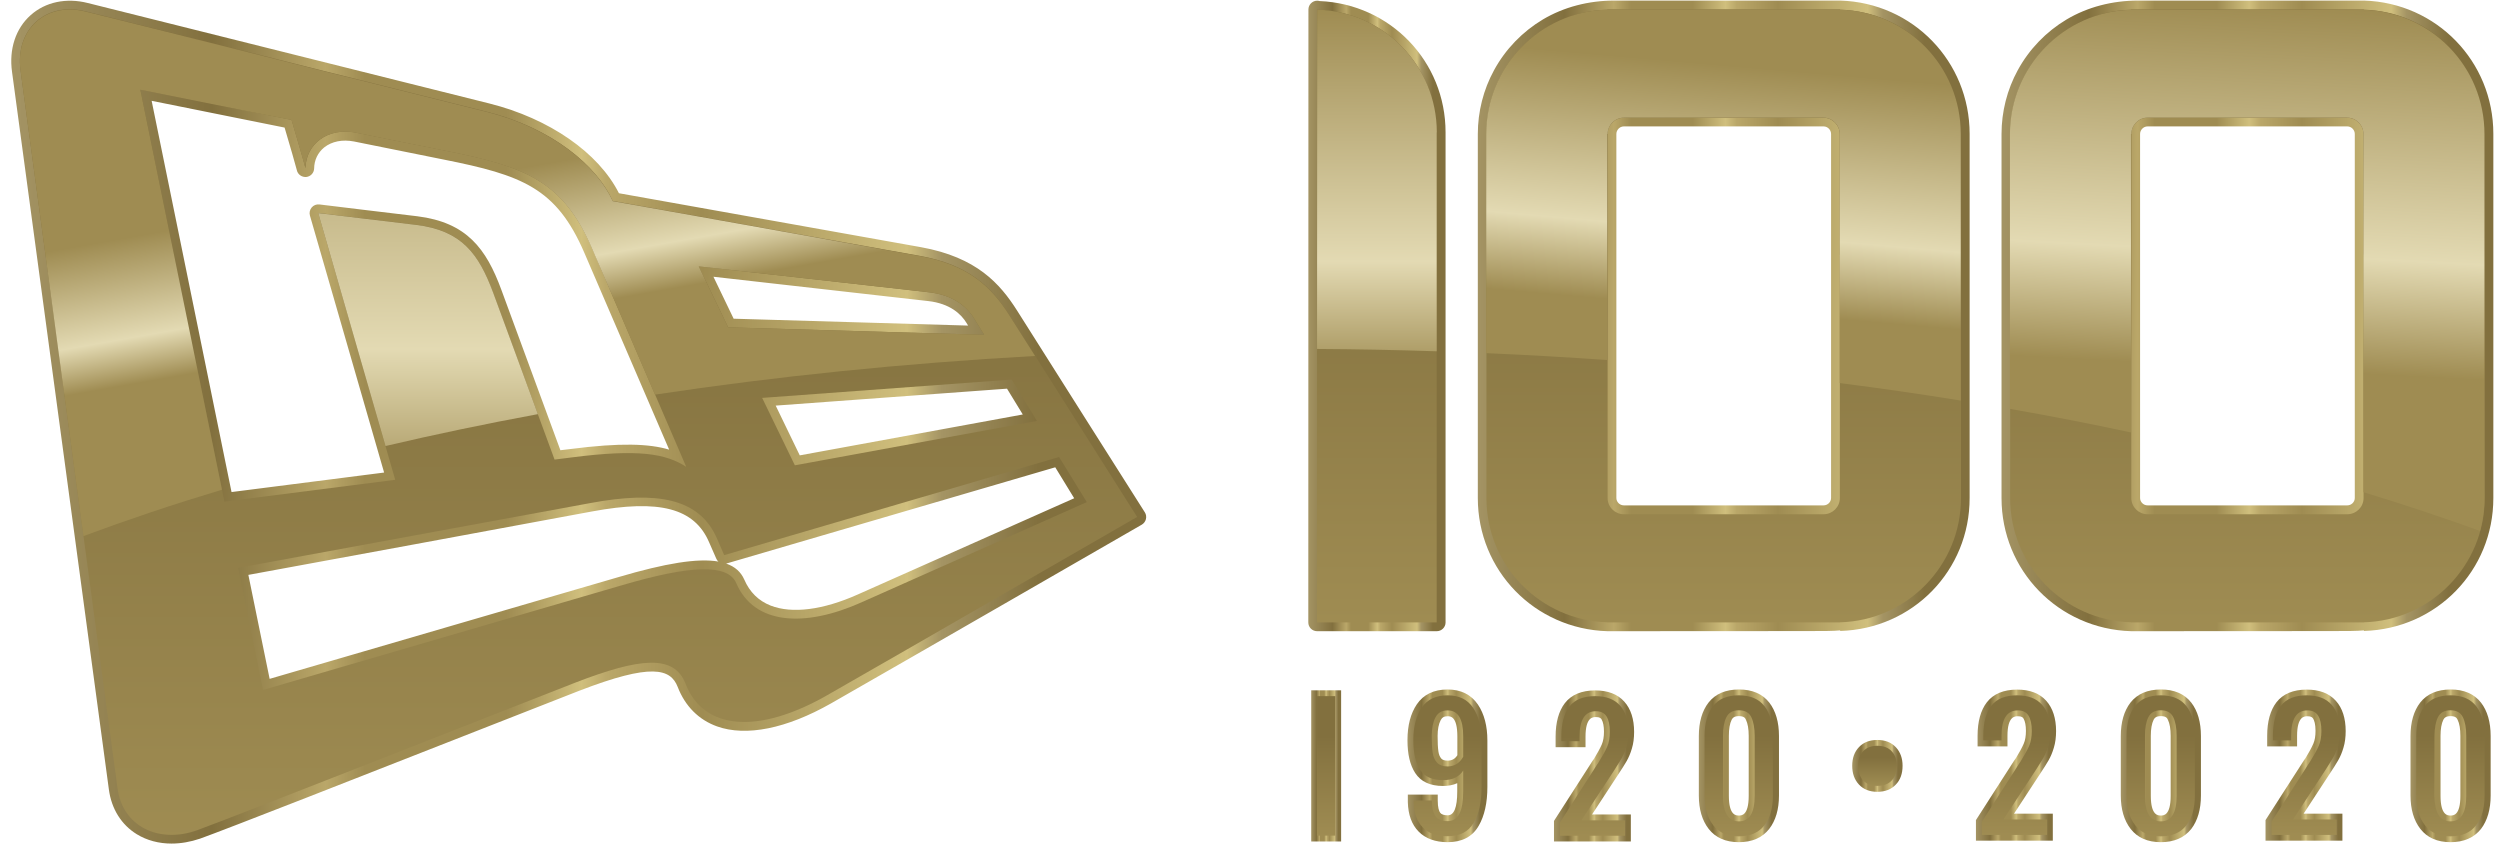
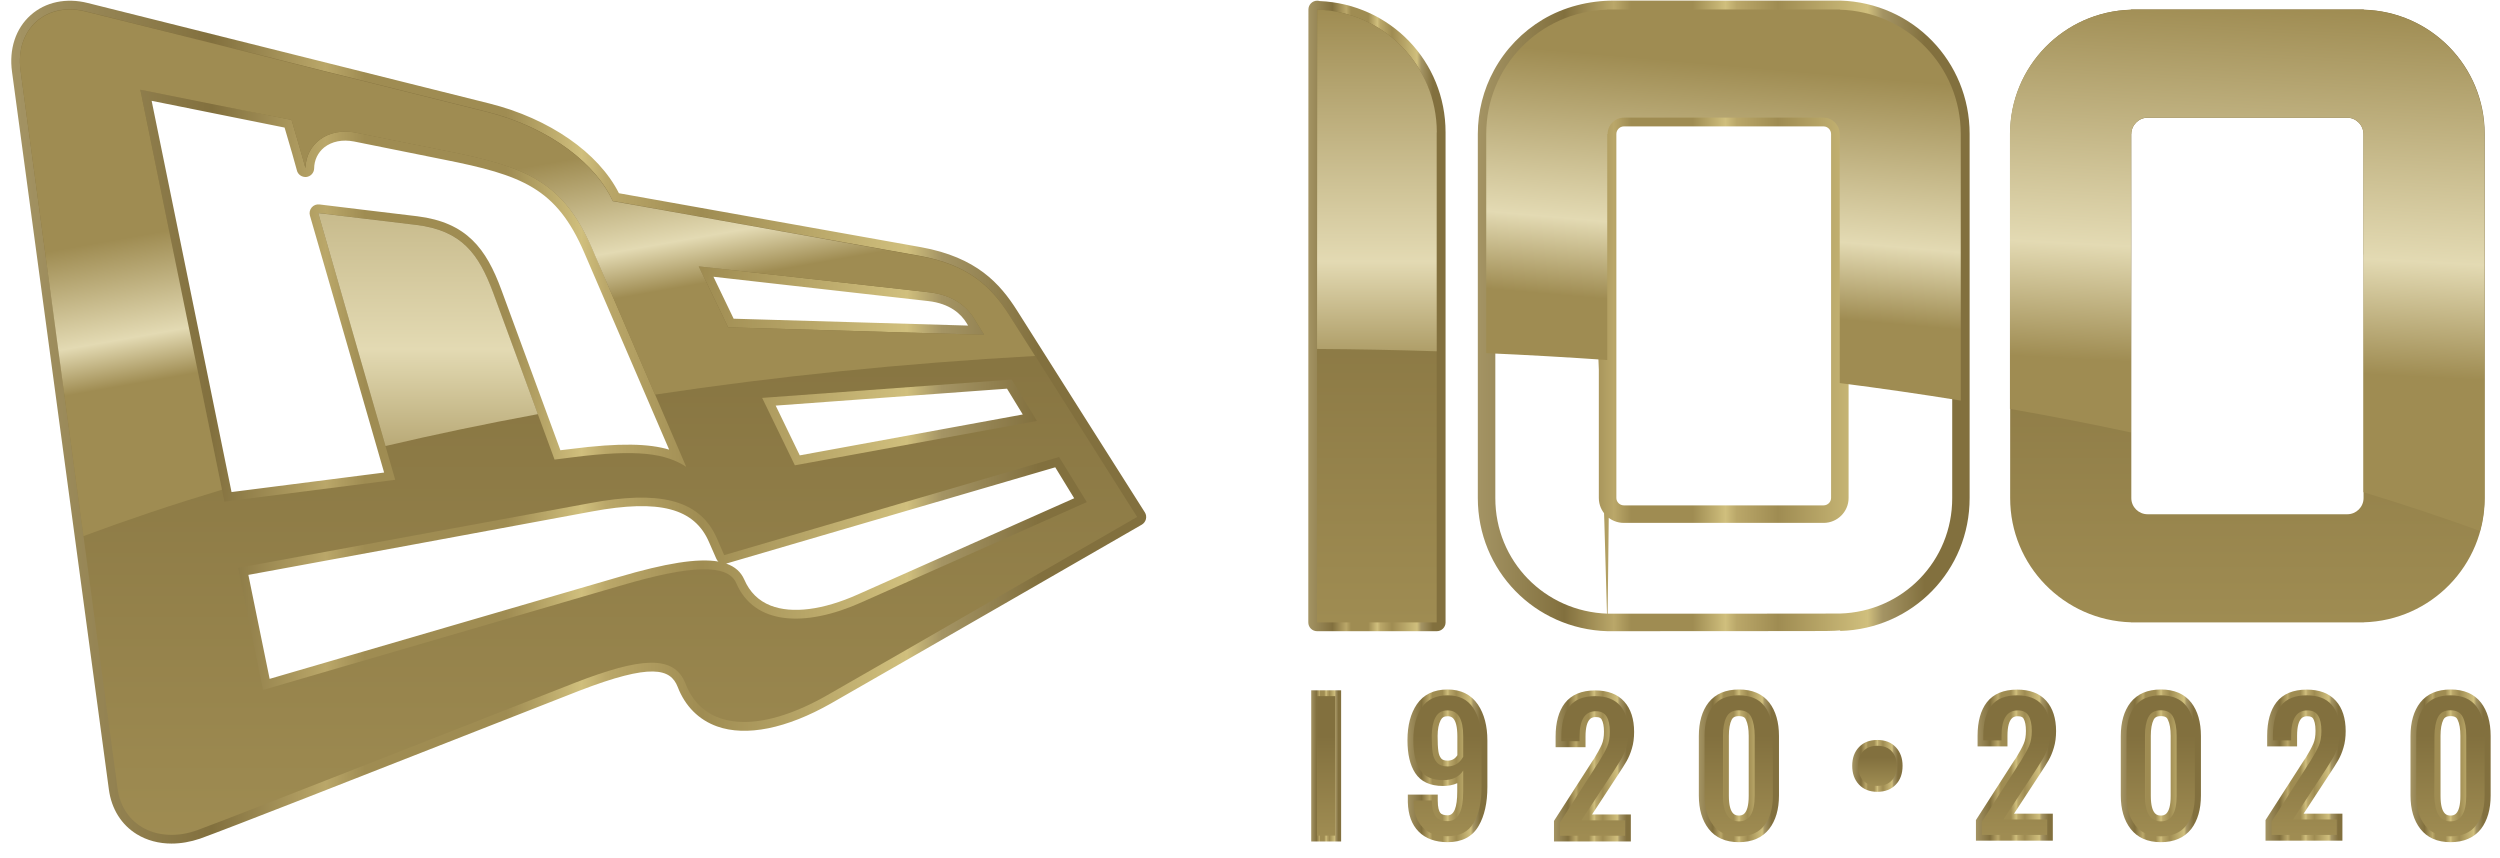
<svg xmlns="http://www.w3.org/2000/svg" width="169px" height="58px" viewBox="0 0 169 58" version="1.1">
  <title>NEC_100Year_Logo_Gold</title>
  <desc>Created with Sketch.</desc>
  <defs>
    <linearGradient x1="-0.003%" y1="50.001%" x2="99.985%" y2="50.001%" id="linearGradient-1">
      <stop stop-color="#A49464" offset="0%" />
      <stop stop-color="#82703E" offset="17.67%" />
      <stop stop-color="#BAA769" offset="27.7%" />
      <stop stop-color="#9F8C52" offset="31.17%" />
      <stop stop-color="#9F8C52" offset="43.71%" />
      <stop stop-color="#D0BF7D" offset="50.35%" />
      <stop stop-color="#BAA769" offset="52.61%" />
      <stop stop-color="#9F8C52" offset="61.03%" />
      <stop stop-color="#D0BF7D" offset="79.18%" />
      <stop stop-color="#A49464" offset="82.24%" />
      <stop stop-color="#82703E" offset="90.77%" />
      <stop stop-color="#82703E" offset="99.35%" />
    </linearGradient>
    <linearGradient x1="-0.063%" y1="49.973%" x2="100.097%" y2="49.973%" id="linearGradient-2">
      <stop stop-color="#A49464" offset="0%" />
      <stop stop-color="#82703E" offset="17.67%" />
      <stop stop-color="#BAA769" offset="27.7%" />
      <stop stop-color="#9F8C52" offset="31.17%" />
      <stop stop-color="#9F8C52" offset="43.71%" />
      <stop stop-color="#D0BF7D" offset="50.35%" />
      <stop stop-color="#BAA769" offset="52.61%" />
      <stop stop-color="#9F8C52" offset="61.03%" />
      <stop stop-color="#D0BF7D" offset="79.18%" />
      <stop stop-color="#A49464" offset="82.24%" />
      <stop stop-color="#82703E" offset="90.77%" />
      <stop stop-color="#82703E" offset="99.35%" />
    </linearGradient>
    <linearGradient x1="-0.028%" y1="49.988%" x2="99.964%" y2="49.988%" id="linearGradient-3">
      <stop stop-color="#A49464" offset="0%" />
      <stop stop-color="#82703E" offset="17.67%" />
      <stop stop-color="#BAA769" offset="27.7%" />
      <stop stop-color="#9F8C52" offset="31.17%" />
      <stop stop-color="#9F8C52" offset="43.71%" />
      <stop stop-color="#D0BF7D" offset="50.35%" />
      <stop stop-color="#BAA769" offset="52.61%" />
      <stop stop-color="#9F8C52" offset="61.03%" />
      <stop stop-color="#D0BF7D" offset="79.18%" />
      <stop stop-color="#A49464" offset="82.24%" />
      <stop stop-color="#82703E" offset="90.77%" />
      <stop stop-color="#82703E" offset="99.35%" />
    </linearGradient>
    <linearGradient x1="-0.064%" y1="50.035%" x2="99.92%" y2="50.035%" id="linearGradient-4">
      <stop stop-color="#A49464" offset="0%" />
      <stop stop-color="#82703E" offset="17.67%" />
      <stop stop-color="#BAA769" offset="27.7%" />
      <stop stop-color="#9F8C52" offset="31.17%" />
      <stop stop-color="#9F8C52" offset="43.71%" />
      <stop stop-color="#D0BF7D" offset="50.35%" />
      <stop stop-color="#BAA769" offset="52.61%" />
      <stop stop-color="#9F8C52" offset="61.03%" />
      <stop stop-color="#D0BF7D" offset="79.18%" />
      <stop stop-color="#A49464" offset="82.24%" />
      <stop stop-color="#82703E" offset="90.77%" />
      <stop stop-color="#82703E" offset="99.35%" />
    </linearGradient>
    <linearGradient x1="0.036%" y1="49.988%" x2="100.02%" y2="49.988%" id="linearGradient-5">
      <stop stop-color="#A49464" offset="0%" />
      <stop stop-color="#82703E" offset="17.67%" />
      <stop stop-color="#BAA769" offset="27.7%" />
      <stop stop-color="#9F8C52" offset="31.17%" />
      <stop stop-color="#9F8C52" offset="43.71%" />
      <stop stop-color="#D0BF7D" offset="50.35%" />
      <stop stop-color="#BAA769" offset="52.61%" />
      <stop stop-color="#9F8C52" offset="61.03%" />
      <stop stop-color="#D0BF7D" offset="79.18%" />
      <stop stop-color="#A49464" offset="82.24%" />
      <stop stop-color="#82703E" offset="90.77%" />
      <stop stop-color="#82703E" offset="99.35%" />
    </linearGradient>
    <linearGradient x1="-0.153%" y1="50.035%" x2="99.831%" y2="50.035%" id="linearGradient-6">
      <stop stop-color="#A49464" offset="0%" />
      <stop stop-color="#82703E" offset="17.67%" />
      <stop stop-color="#BAA769" offset="27.7%" />
      <stop stop-color="#9F8C52" offset="31.17%" />
      <stop stop-color="#9F8C52" offset="43.71%" />
      <stop stop-color="#D0BF7D" offset="50.35%" />
      <stop stop-color="#BAA769" offset="52.61%" />
      <stop stop-color="#9F8C52" offset="61.03%" />
      <stop stop-color="#D0BF7D" offset="79.18%" />
      <stop stop-color="#A49464" offset="82.24%" />
      <stop stop-color="#82703E" offset="90.77%" />
      <stop stop-color="#82703E" offset="99.35%" />
    </linearGradient>
    <linearGradient x1="0.092%" y1="50.035%" x2="100.161%" y2="50.035%" id="linearGradient-7">
      <stop stop-color="#A49464" offset="0%" />
      <stop stop-color="#82703E" offset="17.67%" />
      <stop stop-color="#BAA769" offset="27.7%" />
      <stop stop-color="#9F8C52" offset="31.17%" />
      <stop stop-color="#9F8C52" offset="43.71%" />
      <stop stop-color="#D0BF7D" offset="50.35%" />
      <stop stop-color="#BAA769" offset="52.61%" />
      <stop stop-color="#9F8C52" offset="61.03%" />
      <stop stop-color="#D0BF7D" offset="79.18%" />
      <stop stop-color="#A49464" offset="82.24%" />
      <stop stop-color="#82703E" offset="90.77%" />
      <stop stop-color="#82703E" offset="99.35%" />
    </linearGradient>
    <linearGradient x1="-0.044%" y1="49.956%" x2="99.948%" y2="49.956%" id="linearGradient-8">
      <stop stop-color="#A49464" offset="0%" />
      <stop stop-color="#82703E" offset="17.67%" />
      <stop stop-color="#BAA769" offset="27.7%" />
      <stop stop-color="#9F8C52" offset="31.17%" />
      <stop stop-color="#9F8C52" offset="43.71%" />
      <stop stop-color="#D0BF7D" offset="50.35%" />
      <stop stop-color="#BAA769" offset="52.61%" />
      <stop stop-color="#9F8C52" offset="61.03%" />
      <stop stop-color="#D0BF7D" offset="79.18%" />
      <stop stop-color="#A49464" offset="82.24%" />
      <stop stop-color="#82703E" offset="90.77%" />
      <stop stop-color="#82703E" offset="99.35%" />
    </linearGradient>
    <linearGradient x1="-0.08%" y1="50.035%" x2="99.904%" y2="50.035%" id="linearGradient-9">
      <stop stop-color="#A49464" offset="0%" />
      <stop stop-color="#82703E" offset="17.67%" />
      <stop stop-color="#BAA769" offset="27.7%" />
      <stop stop-color="#9F8C52" offset="31.17%" />
      <stop stop-color="#9F8C52" offset="43.71%" />
      <stop stop-color="#D0BF7D" offset="50.35%" />
      <stop stop-color="#BAA769" offset="52.61%" />
      <stop stop-color="#9F8C52" offset="61.03%" />
      <stop stop-color="#D0BF7D" offset="79.18%" />
      <stop stop-color="#A49464" offset="82.24%" />
      <stop stop-color="#82703E" offset="90.77%" />
      <stop stop-color="#82703E" offset="99.35%" />
    </linearGradient>
    <linearGradient x1="-0.145%" y1="49.995%" x2="100.008%" y2="49.995%" id="linearGradient-10">
      <stop stop-color="#A49464" offset="0%" />
      <stop stop-color="#82703E" offset="17.67%" />
      <stop stop-color="#BAA769" offset="27.7%" />
      <stop stop-color="#9F8C52" offset="31.17%" />
      <stop stop-color="#9F8C52" offset="43.71%" />
      <stop stop-color="#D0BF7D" offset="50.35%" />
      <stop stop-color="#BAA769" offset="52.61%" />
      <stop stop-color="#9F8C52" offset="61.03%" />
      <stop stop-color="#D0BF7D" offset="79.18%" />
      <stop stop-color="#A49464" offset="82.24%" />
      <stop stop-color="#82703E" offset="90.77%" />
      <stop stop-color="#82703E" offset="99.35%" />
    </linearGradient>
    <linearGradient x1="-0.001%" y1="50.005%" x2="100.018%" y2="50.005%" id="linearGradient-11">
      <stop stop-color="#A49464" offset="0%" />
      <stop stop-color="#82703E" offset="17.67%" />
      <stop stop-color="#BAA769" offset="27.7%" />
      <stop stop-color="#9F8C52" offset="31.17%" />
      <stop stop-color="#9F8C52" offset="43.71%" />
      <stop stop-color="#D0BF7D" offset="50.35%" />
      <stop stop-color="#BAA769" offset="52.61%" />
      <stop stop-color="#9F8C52" offset="61.03%" />
      <stop stop-color="#D0BF7D" offset="79.18%" />
      <stop stop-color="#A49464" offset="82.24%" />
      <stop stop-color="#82703E" offset="90.77%" />
      <stop stop-color="#82703E" offset="99.35%" />
    </linearGradient>
    <linearGradient x1="0%" y1="50.005%" x2="100.02%" y2="50.005%" id="linearGradient-12">
      <stop stop-color="#A49464" offset="0%" />
      <stop stop-color="#82703E" offset="17.67%" />
      <stop stop-color="#BAA769" offset="27.7%" />
      <stop stop-color="#9F8C52" offset="31.17%" />
      <stop stop-color="#9F8C52" offset="43.71%" />
      <stop stop-color="#D0BF7D" offset="50.35%" />
      <stop stop-color="#BAA769" offset="52.61%" />
      <stop stop-color="#9F8C52" offset="61.03%" />
      <stop stop-color="#D0BF7D" offset="79.18%" />
      <stop stop-color="#A49464" offset="82.24%" />
      <stop stop-color="#82703E" offset="90.77%" />
      <stop stop-color="#82703E" offset="99.35%" />
    </linearGradient>
    <linearGradient x1="-0.031%" y1="49.996%" x2="99.989%" y2="49.996%" id="linearGradient-13">
      <stop stop-color="#A49464" offset="0%" />
      <stop stop-color="#82703E" offset="17.67%" />
      <stop stop-color="#BAA769" offset="27.7%" />
      <stop stop-color="#9F8C52" offset="31.17%" />
      <stop stop-color="#9F8C52" offset="43.71%" />
      <stop stop-color="#D0BF7D" offset="50.35%" />
      <stop stop-color="#BAA769" offset="52.61%" />
      <stop stop-color="#9F8C52" offset="61.03%" />
      <stop stop-color="#D0BF7D" offset="79.18%" />
      <stop stop-color="#A49464" offset="82.24%" />
      <stop stop-color="#82703E" offset="90.77%" />
      <stop stop-color="#82703E" offset="99.35%" />
    </linearGradient>
    <linearGradient x1="49.873%" y1="0.047%" x2="49.873%" y2="100.159%" id="linearGradient-14">
      <stop stop-color="#82703E" offset="28.52%" />
      <stop stop-color="#9F8C52" offset="100%" />
    </linearGradient>
    <linearGradient x1="49.877%" y1="0.037%" x2="49.877%" y2="99.937%" id="linearGradient-15">
      <stop stop-color="#82703E" offset="28.52%" />
      <stop stop-color="#9F8C52" offset="100%" />
    </linearGradient>
    <linearGradient x1="50.169%" y1="0.036%" x2="50.169%" y2="100.037%" id="linearGradient-16">
      <stop stop-color="#82703E" offset="28.52%" />
      <stop stop-color="#9F8C52" offset="100%" />
    </linearGradient>
    <linearGradient x1="49.949%" y1="0.037%" x2="49.949%" y2="99.937%" id="linearGradient-17">
      <stop stop-color="#82703E" offset="28.52%" />
      <stop stop-color="#9F8C52" offset="100%" />
    </linearGradient>
    <linearGradient x1="50.068%" y1="0.036%" x2="50.068%" y2="100.037%" id="linearGradient-18">
      <stop stop-color="#82703E" offset="28.52%" />
      <stop stop-color="#9F8C52" offset="100%" />
    </linearGradient>
    <linearGradient x1="50.147%" y1="0.036%" x2="50.147%" y2="100.118%" id="linearGradient-19">
      <stop stop-color="#82703E" offset="28.52%" />
      <stop stop-color="#9F8C52" offset="100%" />
    </linearGradient>
    <linearGradient x1="49.859%" y1="0.004%" x2="49.859%" y2="99.904%" id="linearGradient-20">
      <stop stop-color="#82703E" offset="28.52%" />
      <stop stop-color="#9F8C52" offset="100%" />
    </linearGradient>
    <linearGradient x1="50.15%" y1="0.036%" x2="50.15%" y2="100.037%" id="linearGradient-21">
      <stop stop-color="#82703E" offset="28.52%" />
      <stop stop-color="#9F8C52" offset="100%" />
    </linearGradient>
    <linearGradient x1="49.885%" y1="0.004%" x2="49.885%" y2="99.987%" id="linearGradient-22">
      <stop stop-color="#82703E" offset="28.52%" />
      <stop stop-color="#9F8C52" offset="100%" />
    </linearGradient>
    <linearGradient x1="50.01%" y1="0.017%" x2="50.01%" y2="100.002%" id="linearGradient-23">
      <stop stop-color="#82703E" offset="28.52%" />
      <stop stop-color="#9F8C52" offset="100%" />
    </linearGradient>
    <linearGradient x1="44.319%" y1="32.895%" x2="58.311%" y2="74.054%" id="linearGradient-24">
      <stop stop-color="#9F8C52" offset="0%" />
      <stop stop-color="#E3DAB3" offset="41.18%" />
      <stop stop-color="#9F8C52" offset="60.22%" />
    </linearGradient>
    <linearGradient x1="50.011%" y1="-0.008%" x2="50.011%" y2="99.998%" id="linearGradient-25">
      <stop stop-color="#82703E" offset="28.52%" />
      <stop stop-color="#9F8C52" offset="100%" />
    </linearGradient>
    <linearGradient x1="50.072%" y1="-0.009%" x2="50.072%" y2="100.001%" id="linearGradient-26">
      <stop stop-color="#82703E" offset="28.52%" />
      <stop stop-color="#9F8C52" offset="100%" />
    </linearGradient>
    <linearGradient x1="50.009%" y1="-0.008%" x2="50.009%" y2="99.998%" id="linearGradient-27">
      <stop stop-color="#82703E" offset="28.52%" />
      <stop stop-color="#9F8C52" offset="100%" />
    </linearGradient>
    <linearGradient x1="52.902%" y1="-1.037%" x2="47.374%" y2="114.844%" id="linearGradient-28">
      <stop stop-color="#9F8C52" offset="0%" />
      <stop stop-color="#E3DAB3" offset="41.18%" />
      <stop stop-color="#9F8C52" offset="60.22%" />
    </linearGradient>
    <linearGradient x1="50.011%" y1="-0.015%" x2="50.011%" y2="179.324%" id="linearGradient-29">
      <stop stop-color="#9F8C52" offset="0%" />
      <stop stop-color="#E3DAB3" offset="41.18%" />
      <stop stop-color="#9F8C52" offset="60.22%" />
    </linearGradient>
    <linearGradient x1="54.912%" y1="14.606%" x2="43.999%" y2="117.415%" id="linearGradient-30">
      <stop stop-color="#9F8C52" offset="0%" />
      <stop stop-color="#E3DAB3" offset="41.18%" />
      <stop stop-color="#9F8C52" offset="60.22%" />
    </linearGradient>
    <linearGradient x1="49.991%" y1="-87.425%" x2="49.991%" y2="266.932%" id="linearGradient-31">
      <stop stop-color="#9F8C52" offset="0%" />
      <stop stop-color="#E3DAB3" offset="41.18%" />
      <stop stop-color="#9F8C52" offset="60.22%" />
    </linearGradient>
  </defs>
  <g id="Page-1" stroke="none" stroke-width="1" fill="none" fill-rule="evenodd">
    <g id="100years-Anniversary---Desktop" transform="translate(-41, -21)" fill-rule="nonzero">
      <g id="Header">
        <g id="NEC_100Year_Logo_Gold" transform="translate(41, 21)">
          <g id="Group">
            <path d="M11.593,57.026 C10.74,57.026 9.927,56.812 9.248,56.394 C8.205,55.754 7.534,54.68 7.36,53.369 C7.021,50.811 0.813,4.857 0.813,4.857 C0.6,3.325 1.058,1.927 2.069,1.027 C3.064,0.134 4.478,-0.166 5.939,0.205 L33.089,6.997 C37.141,8.016 40.457,10.322 41.839,13.062 C44.224,13.488 60.074,16.324 62.261,16.71 C66.021,17.39 67.6,19.174 68.753,20.991 C69.566,22.294 77.393,34.637 77.393,34.637 C77.479,34.771 77.503,34.937 77.464,35.095 C77.424,35.253 77.321,35.387 77.187,35.466 C77.021,35.561 60.169,45.275 56.165,47.557 C53.172,49.255 50.439,49.808 48.473,49.105 C47.241,48.663 46.317,47.746 45.812,46.436 C45.33,45.196 44.043,44.809 39.154,46.696 C38.159,47.083 35.466,48.141 32.181,49.429 C25.01,52.248 15.186,56.102 13.52,56.694 C12.865,56.915 12.217,57.026 11.593,57.026 Z M4.73,1.232 C4.004,1.232 3.348,1.461 2.859,1.903 C2.148,2.543 1.832,3.562 1.99,4.691 C1.99,4.691 8.197,50.661 8.537,53.211 C8.537,53.211 8.537,53.211 8.537,53.211 C8.663,54.175 9.129,54.925 9.871,55.383 C10.748,55.92 11.925,55.991 13.109,55.573 C14.752,54.98 24.568,51.134 31.731,48.315 C35.016,47.028 37.709,45.97 38.712,45.583 C42.092,44.28 45.788,43.134 46.901,46.001 C47.288,46.996 47.944,47.66 48.852,47.983 C50.495,48.568 52.88,48.047 55.565,46.522 C59.166,44.477 73.128,36.43 76.05,34.748 C74.557,32.386 68.461,22.768 67.742,21.623 C66.581,19.782 65.168,18.44 62.048,17.871 C59.687,17.453 41.334,14.168 41.334,14.168 C41.144,14.136 40.979,14.01 40.9,13.828 C40.047,11.925 37.409,9.295 32.805,8.134 L5.654,1.343 C5.331,1.271 5.023,1.232 4.73,1.232 Z M17.777,47.233 C17.666,47.233 17.563,47.202 17.469,47.146 C17.326,47.059 17.224,46.917 17.192,46.759 L15.502,38.507 C15.471,38.349 15.502,38.191 15.589,38.057 C15.676,37.922 15.818,37.835 15.976,37.804 C15.976,37.804 35.34,34.242 39.802,33.421 C43.261,32.781 47.438,32.521 49.018,36.201 C49.121,36.438 49.215,36.643 49.279,36.801 L71.422,30.317 C71.683,30.246 71.951,30.349 72.094,30.578 L73.965,33.634 C74.052,33.776 74.076,33.958 74.028,34.116 C73.981,34.282 73.862,34.416 73.705,34.479 L58.455,41.263 C55.817,42.447 53.401,42.716 51.663,42.037 C50.534,41.595 49.713,40.789 49.223,39.644 C48.947,39.004 47.494,38.57 42.147,40.149 L17.95,47.209 C17.887,47.225 17.832,47.233 17.777,47.233 Z M16.789,38.862 L18.227,45.891 L41.808,39.012 C44.99,38.072 47.178,37.717 48.568,37.962 C48.497,37.907 48.441,37.828 48.41,37.741 C48.41,37.741 48.252,37.37 47.936,36.659 C46.949,34.353 44.58,33.729 40.023,34.574 C36.027,35.324 20.075,38.262 16.789,38.862 Z M49.081,38.096 C49.689,38.301 50.084,38.665 50.313,39.178 C50.676,40.023 51.276,40.615 52.098,40.939 C53.543,41.5 55.628,41.239 57.981,40.189 L72.615,33.682 L71.335,31.589 L49.128,38.088 C49.105,38.088 49.089,38.096 49.081,38.096 Z M15.178,34.511 C14.902,34.511 14.657,34.313 14.602,34.037 L8.916,6.176 C8.876,5.978 8.94,5.781 9.074,5.639 C9.216,5.496 9.413,5.441 9.611,5.473 L19.83,7.518 C20.043,7.558 20.217,7.723 20.28,7.929 C20.319,8.071 20.525,8.758 20.73,9.469 C20.864,9.311 21.014,9.161 21.18,9.026 C21.962,8.395 23.052,8.158 24.165,8.379 L25.303,8.608 C27.079,8.971 29.235,9.406 30.23,9.603 C35.695,10.693 38.491,11.735 40.592,16.6 L46.933,31.32 C47.036,31.557 46.973,31.841 46.775,32.007 C46.578,32.173 46.293,32.197 46.072,32.055 C44.872,31.281 43.221,30.925 38.696,31.51 L37.567,31.652 C37.291,31.684 37.03,31.526 36.935,31.265 L32.773,19.98 C31.841,17.469 30.862,16.134 28.059,15.786 C27.411,15.715 23.984,15.297 22.333,15.099 L27.293,32.276 C27.34,32.442 27.316,32.623 27.222,32.765 C27.127,32.908 26.977,33.002 26.803,33.026 L15.257,34.503 C15.226,34.511 15.202,34.511 15.178,34.511 Z M10.251,6.815 L15.652,33.263 L25.966,31.944 L20.951,14.57 C20.896,14.381 20.943,14.175 21.07,14.025 C21.196,13.875 21.394,13.796 21.591,13.82 C21.591,13.82 27.34,14.523 28.201,14.618 C31.565,15.036 32.868,16.821 33.887,19.577 L37.883,30.436 L38.546,30.357 C41.958,29.915 43.893,29.994 45.235,30.396 L39.502,17.09 C37.614,12.699 35.277,11.838 30.001,10.788 C29.006,10.59 26.85,10.156 25.066,9.793 L23.929,9.564 C23.147,9.413 22.436,9.556 21.915,9.966 C21.488,10.314 21.243,10.819 21.236,11.388 C21.228,11.688 20.999,11.933 20.706,11.964 C20.406,11.988 20.13,11.798 20.067,11.506 C20.019,11.285 19.577,9.769 19.238,8.624 L10.251,6.815 Z M53.733,32.039 C53.511,32.039 53.298,31.913 53.203,31.707 L50.992,27.151 C50.905,26.977 50.913,26.764 51.008,26.598 C51.103,26.424 51.284,26.313 51.482,26.306 L68.35,25.066 C68.571,25.05 68.785,25.16 68.895,25.35 L70.601,28.146 C70.704,28.311 70.719,28.517 70.633,28.698 C70.546,28.88 70.388,29.006 70.198,29.038 L53.835,32.039 C53.804,32.039 53.764,32.039 53.733,32.039 Z M52.437,27.419 L54.064,30.783 L69.14,28.019 L68.074,26.274 L52.437,27.419 Z M66.534,23.218 C66.526,23.218 66.526,23.218 66.518,23.218 L49.207,22.712 C48.986,22.704 48.789,22.578 48.694,22.381 L46.704,18.258 C46.609,18.061 46.633,17.832 46.751,17.658 C46.878,17.484 47.083,17.39 47.304,17.413 C47.304,17.413 61.574,19.032 62.877,19.174 C64.417,19.34 65.657,20.067 66.352,21.204 L67.047,22.317 C67.166,22.499 67.166,22.736 67.055,22.926 C66.937,23.107 66.747,23.218 66.534,23.218 Z M49.594,21.544 L65.444,22.009 L65.334,21.828 C64.978,21.243 64.236,20.517 62.735,20.351 C62.735,20.351 62.735,20.351 62.735,20.351 C61.653,20.233 51.569,19.088 48.228,18.708 L49.594,21.544 Z" id="Shape" fill="url(#linearGradient-1)" />
            <path d="M126.908,53.527 C126.387,53.527 125.968,53.361 125.66,53.03 C125.36,52.706 125.21,52.287 125.21,51.766 C125.21,51.245 125.36,50.826 125.668,50.503 C125.976,50.179 126.395,50.021 126.908,50.021 C127.437,50.021 127.856,50.187 128.164,50.518 C128.464,50.842 128.614,51.261 128.614,51.766 C128.614,52.295 128.464,52.722 128.156,53.038 C127.856,53.361 127.429,53.527 126.908,53.527 Z M126.908,50.811 C126.608,50.811 126.387,50.89 126.237,51.055 C126.079,51.221 126,51.458 126,51.766 C126,52.082 126.079,52.319 126.237,52.485 L126.237,52.485 C126.387,52.651 126.608,52.73 126.908,52.73 C127.216,52.73 127.437,52.651 127.587,52.493 C127.745,52.327 127.824,52.09 127.824,51.766 C127.824,51.458 127.745,51.229 127.587,51.055 C127.437,50.89 127.208,50.811 126.908,50.811 Z" id="Shape" fill="url(#linearGradient-2)" />
            <path d="M138.77,56.828 L133.573,56.828 L133.573,55.438 L136.013,51.64 C136.14,51.434 136.235,51.308 136.274,51.253 C136.495,50.89 136.685,50.55 136.803,50.274 C136.906,50.045 136.953,49.752 136.953,49.405 C136.953,49.042 136.898,48.757 136.795,48.584 C136.748,48.497 136.661,48.418 136.416,48.418 C136.203,48.418 135.705,48.418 135.705,49.744 L135.705,50.455 L133.684,50.455 L133.684,49.737 C133.684,48.773 133.897,48.015 134.308,47.478 C134.75,46.909 135.437,46.617 136.361,46.617 C137.214,46.617 137.877,46.87 138.327,47.375 C138.77,47.873 138.991,48.56 138.991,49.421 C138.991,49.831 138.943,50.21 138.841,50.542 C138.746,50.866 138.627,51.15 138.485,51.395 C138.359,51.616 138.161,51.932 137.893,52.335 L136.148,55.004 L138.77,55.004 L138.77,56.828 Z M134.363,56.039 L137.98,56.039 L137.98,55.794 L134.687,55.794 L137.237,51.908 C137.49,51.521 137.68,51.213 137.798,51.008 C137.909,50.818 138.004,50.589 138.082,50.321 C138.161,50.06 138.201,49.76 138.201,49.421 C138.201,48.757 138.043,48.244 137.735,47.904 C137.435,47.573 136.985,47.407 136.353,47.407 C135.674,47.407 135.208,47.589 134.924,47.96 C134.624,48.347 134.473,48.915 134.466,49.665 L134.908,49.665 C134.939,47.904 135.855,47.636 136.408,47.636 C137.001,47.636 137.309,47.936 137.459,48.181 C137.648,48.489 137.735,48.892 137.735,49.413 C137.735,49.863 137.664,50.266 137.522,50.597 C137.388,50.905 137.182,51.284 136.906,51.727 C136.843,51.814 136.772,51.916 136.677,52.074 L134.363,55.683 L134.363,56.039 L134.363,56.039 Z" id="Shape" fill="url(#linearGradient-3)" />
            <path d="M146.074,56.931 C145.182,56.931 144.495,56.631 144.029,56.031 L144.029,56.031 C143.587,55.462 143.366,54.704 143.366,53.78 L143.366,49.752 C143.366,48.813 143.587,48.054 144.021,47.494 C144.479,46.909 145.174,46.609 146.082,46.609 C146.983,46.609 147.67,46.909 148.128,47.494 C148.562,48.054 148.783,48.813 148.783,49.752 L148.783,53.78 C148.783,54.712 148.562,55.47 148.128,56.039 C147.654,56.631 146.967,56.931 146.074,56.931 Z M144.653,55.549 C144.969,55.952 145.435,56.149 146.082,56.149 C146.73,56.149 147.188,55.952 147.504,55.557 C147.828,55.13 147.993,54.538 147.993,53.788 L147.993,49.752 C147.993,48.994 147.828,48.394 147.504,47.983 C147.196,47.596 146.73,47.407 146.082,47.407 C145.419,47.407 144.953,47.596 144.645,47.983 C144.321,48.394 144.155,48.994 144.155,49.752 L144.155,53.78 C144.155,54.53 144.321,55.122 144.653,55.549 L144.653,55.549 Z M146.074,55.92 C145.53,55.92 144.606,55.644 144.606,53.796 L144.606,49.744 C144.606,49.144 144.692,48.678 144.874,48.307 C145.032,47.991 145.364,47.62 146.074,47.62 C146.785,47.62 147.117,47.999 147.267,48.307 C147.449,48.678 147.528,49.144 147.528,49.744 L147.528,53.796 C147.535,55.549 146.738,55.92 146.074,55.92 Z M146.074,48.41 C145.751,48.41 145.648,48.536 145.585,48.655 C145.458,48.907 145.395,49.279 145.395,49.744 L145.395,53.796 C145.395,55.13 145.885,55.13 146.074,55.13 C146.256,55.13 146.738,55.13 146.738,53.796 L146.738,49.744 C146.738,49.279 146.675,48.907 146.548,48.655 C146.501,48.528 146.398,48.41 146.074,48.41 Z" id="Shape" fill="url(#linearGradient-4)" />
            <path d="M158.347,56.828 L153.15,56.828 L153.15,55.438 L155.591,51.64 C155.717,51.434 155.812,51.308 155.851,51.253 C156.072,50.89 156.262,50.55 156.38,50.274 C156.483,50.045 156.53,49.752 156.53,49.405 C156.53,48.947 156.443,48.702 156.372,48.584 C156.325,48.505 156.238,48.418 155.993,48.418 C155.78,48.418 155.283,48.418 155.283,49.744 L155.283,50.455 L153.261,50.455 L153.261,49.737 C153.261,48.773 153.474,48.015 153.885,47.478 C154.327,46.909 155.014,46.617 155.938,46.617 C156.791,46.617 157.454,46.87 157.904,47.375 C158.347,47.865 158.568,48.56 158.568,49.421 C158.568,49.831 158.52,50.21 158.418,50.542 C158.323,50.866 158.205,51.15 158.062,51.395 C157.936,51.616 157.739,51.932 157.47,52.335 L155.725,55.004 L158.347,55.004 L158.347,56.828 Z M153.94,56.039 L157.557,56.039 L157.557,55.794 L154.264,55.794 L156.815,51.908 C157.067,51.513 157.257,51.213 157.375,51.008 C157.486,50.818 157.581,50.589 157.66,50.321 C157.739,50.06 157.778,49.76 157.778,49.421 C157.778,48.757 157.62,48.244 157.312,47.904 C157.012,47.573 156.562,47.407 155.93,47.407 C155.251,47.407 154.785,47.589 154.501,47.96 C154.201,48.347 154.051,48.915 154.043,49.665 L154.485,49.665 C154.517,47.904 155.433,47.636 155.985,47.636 C156.578,47.636 156.886,47.936 157.036,48.181 C157.225,48.489 157.312,48.892 157.312,49.413 C157.312,49.863 157.241,50.266 157.099,50.597 C156.965,50.905 156.759,51.284 156.483,51.727 C156.42,51.814 156.349,51.916 156.254,52.074 L153.94,55.683 L153.94,56.039 L153.94,56.039 Z" id="Shape" fill="url(#linearGradient-5)" />
            <path d="M165.659,56.931 C164.767,56.931 164.08,56.631 163.614,56.031 L163.614,56.031 C163.172,55.462 162.951,54.704 162.951,53.78 L162.951,49.752 C162.951,48.813 163.172,48.054 163.606,47.494 C164.064,46.909 164.759,46.609 165.667,46.609 C166.568,46.609 167.255,46.909 167.713,47.494 C168.147,48.054 168.368,48.813 168.368,49.752 L168.368,53.78 C168.368,54.712 168.147,55.47 167.713,56.039 C167.239,56.631 166.552,56.931 165.659,56.931 Z M164.23,55.549 C164.546,55.952 165.012,56.149 165.659,56.149 C166.307,56.149 166.765,55.952 167.081,55.557 C167.405,55.13 167.571,54.538 167.571,53.788 L167.571,49.752 C167.571,48.994 167.405,48.394 167.081,47.983 C166.773,47.596 166.307,47.407 165.659,47.407 C164.996,47.407 164.53,47.596 164.222,47.983 C163.898,48.394 163.733,48.994 163.733,49.752 L163.733,53.78 C163.733,54.522 163.898,55.122 164.23,55.549 L164.23,55.549 Z M165.659,55.92 C165.115,55.92 164.191,55.644 164.191,53.796 L164.191,49.744 C164.191,49.144 164.277,48.678 164.459,48.307 C164.617,47.991 164.949,47.62 165.652,47.62 C166.362,47.62 166.694,47.999 166.844,48.307 C167.026,48.678 167.105,49.144 167.105,49.744 L167.105,53.796 C167.113,55.549 166.323,55.92 165.659,55.92 Z M165.659,48.41 C165.336,48.41 165.233,48.536 165.17,48.655 C165.044,48.907 164.98,49.279 164.98,49.744 L164.98,53.796 C164.98,55.13 165.47,55.13 165.659,55.13 C165.841,55.13 166.323,55.13 166.323,53.796 L166.323,49.744 C166.323,49.279 166.26,48.907 166.133,48.655 C166.078,48.528 165.975,48.41 165.659,48.41 Z" id="Shape" fill="url(#linearGradient-6)" />
            <path d="M97.862,56.931 C97.025,56.931 96.362,56.686 95.896,56.212 C95.43,55.738 95.193,55.075 95.169,54.222 L95.169,53.717 L97.191,53.717 L97.191,54.112 C97.191,54.601 97.278,54.83 97.357,54.941 C97.436,55.051 97.609,55.115 97.87,55.115 C98.296,55.115 98.51,54.578 98.51,53.511 L98.51,52.943 C98.233,53.069 97.909,53.132 97.546,53.132 C96.677,53.132 96.046,52.84 95.667,52.256 C95.319,51.719 95.145,50.992 95.145,50.037 C95.145,49.042 95.359,48.228 95.777,47.612 C96.227,46.949 96.93,46.609 97.854,46.609 C98.762,46.609 99.449,46.957 99.907,47.628 C100.334,48.26 100.547,49.073 100.547,50.06 L100.547,53.196 C100.547,54.27 100.35,55.154 99.963,55.817 C99.544,56.56 98.833,56.931 97.862,56.931 Z M95.983,54.514 C96.038,55.004 96.196,55.391 96.464,55.667 L96.464,55.667 C96.78,55.991 97.238,56.149 97.87,56.149 C98.549,56.149 99.015,55.912 99.291,55.43 C99.607,54.886 99.765,54.135 99.765,53.203 L99.765,50.068 C99.765,49.247 99.599,48.576 99.26,48.078 C98.952,47.628 98.494,47.407 97.862,47.407 C97.207,47.407 96.733,47.62 96.433,48.062 C96.101,48.544 95.935,49.215 95.935,50.045 C95.935,50.834 96.069,51.434 96.33,51.829 C96.559,52.177 96.962,52.351 97.554,52.351 C97.823,52.351 98.044,52.303 98.21,52.216 C98.265,52.193 98.312,52.161 98.352,52.129 C98.202,52.177 98.036,52.2 97.862,52.2 C97.412,52.2 97.072,52.066 96.835,51.798 C96.63,51.561 96.504,51.269 96.456,50.913 C96.417,50.621 96.393,50.234 96.393,49.737 C96.393,49.168 96.488,48.686 96.685,48.315 C96.922,47.865 97.325,47.62 97.862,47.62 C98.518,47.62 99.307,47.991 99.307,49.768 L99.307,53.504 C99.307,55.478 98.525,55.896 97.878,55.896 C97.341,55.896 96.954,55.723 96.717,55.383 C96.559,55.162 96.464,54.87 96.433,54.499 L95.983,54.499 L95.983,54.514 Z M97.862,48.418 C97.625,48.418 97.483,48.497 97.388,48.686 C97.254,48.947 97.183,49.302 97.183,49.744 C97.183,50.195 97.199,50.558 97.238,50.811 C97.27,51.016 97.333,51.166 97.436,51.284 C97.515,51.371 97.657,51.419 97.862,51.419 C98.146,51.419 98.352,51.308 98.518,51.055 L98.518,49.784 C98.518,48.418 98.044,48.418 97.862,48.418 Z" id="Shape" fill="url(#linearGradient-7)" />
            <path d="M110.245,56.884 L105.049,56.884 L105.049,55.494 L107.489,51.695 C107.615,51.49 107.702,51.363 107.749,51.308 C107.97,50.945 108.16,50.597 108.278,50.329 C108.381,50.1 108.429,49.8 108.429,49.46 C108.429,49.097 108.373,48.813 108.271,48.639 C108.223,48.552 108.136,48.473 107.891,48.473 C107.678,48.473 107.181,48.473 107.181,49.8 L107.181,50.51 L105.159,50.51 L105.159,49.792 C105.159,48.828 105.372,48.07 105.783,47.533 C106.225,46.965 106.912,46.672 107.836,46.672 C108.689,46.672 109.352,46.925 109.803,47.431 C110.245,47.92 110.466,48.615 110.466,49.476 C110.466,49.887 110.419,50.266 110.316,50.597 C110.221,50.921 110.103,51.205 109.961,51.45 C109.834,51.671 109.637,51.987 109.368,52.39 L107.623,55.059 L110.245,55.059 L110.245,56.884 Z M105.838,56.094 L109.455,56.094 L109.455,55.849 L106.162,55.849 L108.713,51.964 C108.966,51.577 109.155,51.269 109.274,51.063 C109.384,50.874 109.479,50.645 109.558,50.376 C109.637,50.116 109.676,49.816 109.676,49.476 C109.676,48.813 109.518,48.299 109.21,47.96 C108.91,47.628 108.46,47.462 107.828,47.462 C107.149,47.462 106.683,47.644 106.399,48.015 C106.099,48.402 105.949,48.971 105.941,49.721 L106.383,49.721 C106.415,47.96 107.331,47.691 107.884,47.691 C108.476,47.691 108.784,47.991 108.934,48.236 C109.123,48.544 109.21,48.947 109.21,49.468 C109.21,49.918 109.139,50.321 108.997,50.653 C108.863,50.961 108.658,51.34 108.381,51.782 C108.318,51.869 108.247,51.971 108.152,52.129 L105.838,55.738 L105.838,56.094 L105.838,56.094 Z" id="Shape" fill="url(#linearGradient-8)" />
            <path d="M117.55,56.931 C116.657,56.931 115.97,56.631 115.504,56.031 L115.504,56.031 C115.062,55.462 114.841,54.704 114.841,53.78 L114.841,49.752 C114.841,48.813 115.062,48.054 115.496,47.494 C115.955,46.909 116.649,46.609 117.558,46.609 C118.458,46.609 119.145,46.909 119.603,47.494 C120.037,48.054 120.259,48.813 120.259,49.752 L120.259,53.78 C120.259,54.712 120.037,55.47 119.595,56.039 C119.129,56.631 118.442,56.931 117.55,56.931 Z M116.128,55.549 C116.444,55.952 116.91,56.149 117.558,56.149 C118.205,56.149 118.663,55.952 118.979,55.557 C119.311,55.13 119.477,54.538 119.477,53.788 L119.477,49.752 C119.477,48.994 119.311,48.394 118.987,47.983 C118.679,47.596 118.213,47.407 117.566,47.407 C116.902,47.407 116.436,47.596 116.128,47.983 C115.804,48.394 115.639,48.994 115.639,49.752 L115.639,53.78 C115.623,54.53 115.797,55.122 116.128,55.549 L116.128,55.549 Z M117.55,55.92 C117.005,55.92 116.081,55.644 116.081,53.796 L116.081,49.744 C116.081,49.144 116.168,48.678 116.349,48.307 C116.507,47.991 116.839,47.62 117.55,47.62 C118.261,47.62 118.592,47.999 118.742,48.307 C118.924,48.678 119.003,49.144 119.003,49.744 L119.003,53.796 C119.011,55.549 118.213,55.92 117.55,55.92 Z M117.55,48.41 C117.226,48.41 117.123,48.536 117.06,48.655 C116.934,48.907 116.871,49.279 116.871,49.744 L116.871,53.796 C116.871,55.13 117.36,55.13 117.55,55.13 C117.731,55.13 118.213,55.13 118.213,53.796 L118.213,49.744 C118.213,49.279 118.15,48.907 118.024,48.655 C117.976,48.528 117.874,48.41 117.55,48.41 Z" id="Shape" fill="url(#linearGradient-9)" />
            <path d="M90.66,56.884 L88.638,56.884 L88.638,46.665 L90.66,46.665 L90.66,56.884 Z M89.428,56.094 L89.87,56.094 L89.87,47.454 L89.428,47.454 L89.428,56.094 Z" id="Shape" fill="url(#linearGradient-10)" />
-             <path d="M108.665,42.669 C103.738,42.519 99.9,38.562 99.9,33.666 L99.9,9.058 C99.9,7.55 100.279,6.057 100.997,4.746 C101.771,3.325 102.916,2.14 104.306,1.311 C105.704,0.482 107.378,0.039 109.131,0.039 C109.139,0.039 109.147,0.039 109.163,0.039 C110.19,0.039 124.389,0.039 124.389,0.039 L124.405,0.039 C129.309,0.19 133.147,4.154 133.147,9.05 L133.147,33.658 C133.155,38.562 129.309,42.511 124.397,42.653 L124.397,42.613 C123.97,42.661 123.22,42.661 121.925,42.661 L108.665,42.669 Z M109.131,1.232 C107.584,1.232 106.13,1.611 104.906,2.338 C103.698,3.056 102.703,4.083 102.032,5.315 C101.408,6.452 101.084,7.747 101.084,9.058 L101.084,33.666 C101.076,37.922 104.417,41.35 108.681,41.484 C113.925,41.484 123.915,41.484 124.357,41.476 L124.373,41.476 C128.637,41.358 131.978,37.922 131.97,33.666 L131.97,9.058 C131.97,4.801 128.637,1.366 124.381,1.232 C123.97,1.232 110.166,1.232 109.163,1.232 C109.147,1.232 109.139,1.232 109.131,1.232 Z M123.275,35.348 L109.771,35.348 C108.839,35.348 108.081,34.59 108.081,33.666 L108.081,9.058 C108.081,8.118 108.839,7.36 109.771,7.36 L123.275,7.36 C124.207,7.36 124.965,8.118 124.965,9.058 L124.965,33.666 C124.965,34.59 124.207,35.348 123.275,35.348 Z M109.771,8.545 C109.495,8.545 109.266,8.782 109.266,9.058 L109.266,33.666 C109.266,33.934 109.495,34.163 109.771,34.163 L123.275,34.163 C123.552,34.163 123.781,33.934 123.781,33.666 L123.781,9.058 C123.781,8.782 123.552,8.545 123.275,8.545 L109.771,8.545 Z" id="Shape" fill="url(#linearGradient-11)" />
-             <path d="M144.069,42.669 C139.141,42.519 135.303,38.562 135.303,33.666 L135.303,9.058 C135.303,7.55 135.682,6.057 136.4,4.746 C137.174,3.325 138.319,2.14 139.709,1.311 C141.107,0.482 142.781,0.039 144.534,0.039 C144.542,0.039 144.55,0.039 144.566,0.039 C145.593,0.039 159.792,0.039 159.792,0.039 L159.808,0.039 C164.712,0.19 168.55,4.154 168.55,9.05 L168.55,33.658 C168.558,38.562 164.712,42.511 159.8,42.653 L159.8,42.613 C159.373,42.661 158.623,42.661 157.328,42.661 L144.069,42.669 Z M144.534,1.232 C142.987,1.232 141.534,1.611 140.309,2.338 C139.101,3.056 138.106,4.083 137.435,5.315 C136.811,6.452 136.487,7.747 136.487,9.058 L136.487,33.666 C136.479,37.922 139.82,41.35 144.084,41.484 C149.328,41.484 159.318,41.484 159.76,41.476 L159.776,41.476 C164.041,41.358 167.381,37.922 167.373,33.666 L167.373,9.058 C167.373,4.801 164.041,1.366 159.784,1.232 C159.373,1.232 145.569,1.232 144.566,1.232 C144.55,1.232 144.542,1.232 144.534,1.232 Z M158.678,35.348 L145.174,35.348 C144.242,35.348 143.484,34.59 143.484,33.666 L143.484,9.058 C143.484,8.118 144.242,7.36 145.174,7.36 L158.678,7.36 C159.61,7.36 160.368,8.118 160.368,9.058 L160.368,33.666 C160.368,34.59 159.61,35.348 158.678,35.348 Z M145.174,8.545 C144.898,8.545 144.669,8.782 144.669,9.058 L144.669,33.666 C144.669,33.934 144.898,34.163 145.174,34.163 L158.678,34.163 C158.955,34.163 159.184,33.934 159.184,33.666 L159.184,9.058 C159.184,8.782 158.955,8.545 158.678,8.545 L145.174,8.545 Z" id="Shape" fill="url(#linearGradient-12)" />
+             <path d="M108.665,42.669 C103.738,42.519 99.9,38.562 99.9,33.666 L99.9,9.058 C99.9,7.55 100.279,6.057 100.997,4.746 C101.771,3.325 102.916,2.14 104.306,1.311 C105.704,0.482 107.378,0.039 109.131,0.039 C109.139,0.039 109.147,0.039 109.163,0.039 C110.19,0.039 124.389,0.039 124.389,0.039 L124.405,0.039 C129.309,0.19 133.147,4.154 133.147,9.05 L133.147,33.658 C133.155,38.562 129.309,42.511 124.397,42.653 L124.397,42.613 C123.97,42.661 123.22,42.661 121.925,42.661 L108.665,42.669 Z C107.584,1.232 106.13,1.611 104.906,2.338 C103.698,3.056 102.703,4.083 102.032,5.315 C101.408,6.452 101.084,7.747 101.084,9.058 L101.084,33.666 C101.076,37.922 104.417,41.35 108.681,41.484 C113.925,41.484 123.915,41.484 124.357,41.476 L124.373,41.476 C128.637,41.358 131.978,37.922 131.97,33.666 L131.97,9.058 C131.97,4.801 128.637,1.366 124.381,1.232 C123.97,1.232 110.166,1.232 109.163,1.232 C109.147,1.232 109.139,1.232 109.131,1.232 Z M123.275,35.348 L109.771,35.348 C108.839,35.348 108.081,34.59 108.081,33.666 L108.081,9.058 C108.081,8.118 108.839,7.36 109.771,7.36 L123.275,7.36 C124.207,7.36 124.965,8.118 124.965,9.058 L124.965,33.666 C124.965,34.59 124.207,35.348 123.275,35.348 Z M109.771,8.545 C109.495,8.545 109.266,8.782 109.266,9.058 L109.266,33.666 C109.266,33.934 109.495,34.163 109.771,34.163 L123.275,34.163 C123.552,34.163 123.781,33.934 123.781,33.666 L123.781,9.058 C123.781,8.782 123.552,8.545 123.275,8.545 L109.771,8.545 Z" id="Shape" fill="url(#linearGradient-11)" />
            <path d="M97.128,42.669 L89.033,42.669 C88.875,42.669 88.725,42.605 88.614,42.495 C88.504,42.384 88.441,42.234 88.441,42.076 L88.449,0.64 C88.449,0.316 88.717,0.047 89.041,0.047 L89.041,0.047 C89.096,0.047 89.144,0.055 89.199,0.071 C93.985,0.276 97.72,4.146 97.72,8.948 L97.72,42.084 C97.72,42.4 97.451,42.669 97.128,42.669 Z M89.625,41.484 L96.535,41.484 L96.535,8.94 C96.535,4.944 93.55,1.69 89.633,1.287 L89.625,41.484 Z" id="Shape" fill="url(#linearGradient-13)" />
          </g>
          <g id="Group" transform="translate(88.449, 46.593)">
            <path d="M37.504,6.168 C37.275,5.923 37.156,5.591 37.156,5.173 C37.156,4.754 37.275,4.43 37.504,4.186 C37.733,3.941 38.057,3.822 38.459,3.822 C38.878,3.822 39.202,3.949 39.431,4.193 C39.66,4.438 39.778,4.77 39.778,5.173 C39.778,5.599 39.66,5.931 39.431,6.168 C39.202,6.413 38.878,6.531 38.459,6.531 C38.049,6.539 37.733,6.413 37.504,6.168 Z" id="Path" fill="url(#linearGradient-14)" />
            <path d="M45.519,8.963 L47.896,5.26 C48.015,5.078 48.086,4.959 48.126,4.912 C48.394,4.478 48.591,4.122 48.718,3.838 C48.844,3.554 48.899,3.214 48.899,2.811 C48.899,2.369 48.828,2.022 48.678,1.785 C48.528,1.548 48.291,1.429 47.96,1.429 C47.217,1.429 46.854,2.006 46.854,3.151 L46.854,3.459 L45.622,3.459 L45.622,3.135 C45.622,2.259 45.804,1.587 46.167,1.114 C46.53,0.648 47.107,0.411 47.912,0.411 C48.655,0.411 49.207,0.624 49.586,1.042 C49.966,1.461 50.155,2.053 50.155,2.827 C50.155,3.206 50.108,3.538 50.021,3.838 C49.934,4.138 49.823,4.391 49.705,4.604 C49.579,4.817 49.389,5.125 49.128,5.528 L46.98,8.805 L49.934,8.805 L49.934,9.848 L45.527,9.848 L45.527,8.963 L45.519,8.963 Z" id="Path" fill="url(#linearGradient-15)" />
            <path d="M55.888,9.192 C55.501,8.695 55.304,8.024 55.304,7.186 L55.304,3.159 C55.304,2.306 55.494,1.635 55.873,1.145 C56.252,0.655 56.836,0.411 57.618,0.411 C58.392,0.411 58.976,0.655 59.355,1.145 C59.734,1.635 59.924,2.306 59.924,3.159 L59.924,7.186 C59.924,8.031 59.734,8.703 59.347,9.2 C58.96,9.698 58.384,9.943 57.618,9.943 C56.86,9.943 56.275,9.698 55.888,9.192 Z M58.692,7.202 L58.692,3.151 C58.692,2.622 58.613,2.195 58.463,1.887 C58.313,1.579 58.036,1.421 57.626,1.421 C57.215,1.421 56.939,1.579 56.781,1.887 C56.623,2.195 56.552,2.622 56.552,3.151 L56.552,7.202 C56.552,8.355 56.907,8.932 57.626,8.932 C58.337,8.932 58.692,8.355 58.692,7.202 Z" id="Shape" fill="url(#linearGradient-16)" />
            <path d="M65.097,8.963 L67.474,5.26 C67.592,5.078 67.663,4.959 67.703,4.912 C67.971,4.478 68.169,4.122 68.295,3.838 C68.421,3.554 68.477,3.214 68.477,2.811 C68.477,2.369 68.406,2.022 68.255,1.785 C68.105,1.548 67.869,1.429 67.537,1.429 C66.794,1.429 66.431,2.006 66.431,3.151 L66.431,3.459 L65.199,3.459 L65.199,3.135 C65.199,2.259 65.381,1.587 65.744,1.114 C66.107,0.648 66.684,0.411 67.489,0.411 C68.232,0.411 68.785,0.624 69.164,1.042 C69.543,1.461 69.732,2.053 69.732,2.827 C69.732,3.206 69.685,3.538 69.598,3.838 C69.511,4.138 69.401,4.391 69.282,4.604 C69.156,4.817 68.966,5.125 68.706,5.528 L66.558,8.805 L69.511,8.805 L69.511,9.848 L65.104,9.848 L65.104,8.963 L65.097,8.963 Z" id="Path" fill="url(#linearGradient-17)" />
            <path d="M75.474,9.192 C75.087,8.695 74.889,8.024 74.889,7.186 L74.889,3.159 C74.889,2.306 75.079,1.635 75.458,1.145 C75.837,0.655 76.421,0.411 77.203,0.411 C77.977,0.411 78.561,0.655 78.94,1.145 C79.319,1.635 79.509,2.306 79.509,3.159 L79.509,7.186 C79.509,8.031 79.319,8.703 78.932,9.2 C78.546,9.698 77.969,9.943 77.203,9.943 C76.437,9.943 75.86,9.698 75.474,9.192 Z M78.269,7.202 L78.269,3.151 C78.269,2.622 78.19,2.195 78.04,1.887 C77.89,1.579 77.614,1.421 77.203,1.421 C76.792,1.421 76.516,1.579 76.358,1.887 C76.2,2.195 76.129,2.622 76.129,3.151 L76.129,7.202 C76.129,8.355 76.484,8.932 77.203,8.932 C77.914,8.932 78.269,8.355 78.269,7.202 Z" id="Shape" fill="url(#linearGradient-18)" />
            <path d="M7.731,9.342 C7.336,8.94 7.131,8.371 7.115,7.621 L7.115,7.518 L8.347,7.518 C8.347,7.992 8.426,8.347 8.584,8.576 C8.742,8.805 9.019,8.916 9.421,8.916 C10.116,8.916 10.464,8.253 10.464,6.918 L10.464,5.496 C10.337,5.694 10.164,5.852 9.943,5.97 C9.714,6.089 9.437,6.144 9.105,6.144 C8.371,6.144 7.858,5.915 7.55,5.449 C7.242,4.983 7.092,4.32 7.092,3.443 C7.092,2.527 7.281,1.793 7.66,1.24 C8.039,0.687 8.624,0.411 9.413,0.411 C10.179,0.411 10.756,0.695 11.135,1.256 C11.514,1.824 11.704,2.559 11.704,3.467 L11.704,6.602 C11.704,7.613 11.53,8.418 11.175,9.026 C10.819,9.635 10.235,9.935 9.406,9.935 C8.687,9.943 8.126,9.745 7.731,9.342 Z M10.464,4.565 L10.464,3.183 C10.464,2.014 10.116,1.429 9.413,1.429 C9.026,1.429 8.75,1.587 8.584,1.911 C8.418,2.227 8.339,2.646 8.339,3.151 C8.339,3.617 8.355,3.996 8.395,4.272 C8.434,4.549 8.529,4.778 8.687,4.952 C8.845,5.125 9.082,5.22 9.413,5.22 C9.871,5.212 10.219,4.999 10.464,4.565 Z" id="Shape" fill="url(#linearGradient-19)" />
            <path d="M16.995,9.019 L19.372,5.315 C19.49,5.133 19.561,5.015 19.601,4.967 C19.869,4.533 20.067,4.178 20.193,3.893 C20.319,3.609 20.375,3.269 20.375,2.867 C20.375,2.424 20.304,2.077 20.154,1.84 C20.004,1.603 19.767,1.485 19.435,1.485 C18.693,1.485 18.329,2.061 18.329,3.206 L18.329,3.514 L17.097,3.514 L17.097,3.19 C17.097,2.314 17.279,1.643 17.642,1.169 C18.006,0.703 18.582,0.466 19.388,0.466 C20.13,0.466 20.683,0.679 21.062,1.098 C21.441,1.516 21.63,2.109 21.63,2.882 C21.63,3.262 21.583,3.593 21.496,3.893 C21.409,4.193 21.299,4.446 21.18,4.659 C21.054,4.873 20.864,5.181 20.604,5.583 L18.456,8.861 L21.409,8.861 L21.409,9.903 L17.003,9.903 L17.003,9.019 L16.995,9.019 Z" id="Path" fill="url(#linearGradient-20)" />
            <path d="M27.364,9.192 C26.977,8.695 26.779,8.024 26.779,7.186 L26.779,3.159 C26.779,2.306 26.969,1.635 27.348,1.145 C27.727,0.655 28.311,0.411 29.093,0.411 C29.867,0.411 30.452,0.655 30.831,1.145 C31.21,1.635 31.399,2.306 31.399,3.159 L31.399,7.186 C31.399,8.031 31.21,8.703 30.823,9.2 C30.436,9.698 29.859,9.943 29.093,9.943 C28.335,9.943 27.751,9.698 27.364,9.192 Z M30.167,7.202 L30.167,3.151 C30.167,2.622 30.088,2.195 29.938,1.887 C29.788,1.579 29.512,1.421 29.101,1.421 C28.691,1.421 28.414,1.579 28.256,1.887 C28.098,2.195 28.027,2.622 28.027,3.151 L28.027,7.202 C28.027,8.355 28.383,8.932 29.101,8.932 C29.812,8.932 30.167,8.355 30.167,7.202 Z" id="Shape" fill="url(#linearGradient-21)" />
            <rect id="Rectangle" fill="url(#linearGradient-22)" x="0.584" y="0.466" width="1.232" height="9.429" />
          </g>
          <path d="M19.711,8.103 C19.711,8.103 20.572,11.017 20.651,11.364 C20.683,9.737 22.16,8.592 24.055,8.963 C25.934,9.342 28.904,9.95 30.12,10.187 C35.522,11.261 38.057,12.217 40.047,16.837 L46.388,31.557 C45.014,30.673 43.206,30.333 38.617,30.925 L37.488,31.068 C37.488,31.068 34.282,22.357 33.326,19.767 C32.363,17.169 31.233,15.573 28.13,15.194 C27.269,15.099 21.512,14.397 21.512,14.397 L26.716,32.434 L15.171,33.911 L9.485,6.049 L19.711,8.103 L19.711,8.103 Z M62.799,19.759 C64.354,19.925 65.326,20.675 65.839,21.512 C65.989,21.749 66.534,22.633 66.534,22.633 L49.223,22.128 L47.233,18.006 C47.225,17.998 61.503,19.617 62.799,19.759 M68.39,25.658 L70.096,28.454 L53.733,31.455 L51.521,26.898 L68.39,25.658 L68.39,25.658 Z M73.468,33.942 C73.468,33.942 61.338,39.336 58.218,40.726 C54.38,42.44 50.976,42.234 49.768,39.415 C49.2,38.112 46.72,38.183 41.981,39.581 L17.784,46.641 L16.094,38.388 C16.094,38.388 35.458,34.827 39.92,34.005 C44.39,33.176 47.296,33.658 48.481,36.438 C48.797,37.148 48.955,37.527 48.955,37.527 L71.596,30.894 L73.468,33.942 L73.468,33.942 Z M7.945,53.29 C8.292,55.888 10.748,57.034 13.299,56.133 C15.715,55.265 35.759,47.359 38.917,46.135 C43.206,44.485 45.559,44.201 46.341,46.214 C47.589,49.436 51.355,49.586 55.849,47.036 C59.9,44.73 76.871,34.945 76.871,34.945 C76.871,34.945 69.053,22.602 68.232,21.299 C67.031,19.396 65.484,17.887 62.143,17.287 C59.774,16.868 41.421,13.583 41.421,13.583 C40.339,11.182 37.322,8.663 32.931,7.558 L5.781,0.766 C3.088,0.087 1.003,1.998 1.39,4.77 C1.398,4.778 7.605,50.747 7.945,53.29" id="Shape" fill="url(#linearGradient-23)" />
          <path d="M9.485,6.065 L19.704,8.11 C19.704,8.11 20.564,11.024 20.643,11.372 C20.675,9.745 22.152,8.6 24.047,8.971 C25.926,9.35 28.896,9.958 30.112,10.195 C35.514,11.269 38.049,12.225 40.039,16.845 L44.272,26.677 C52.429,25.445 61.037,24.56 69.969,24.063 C69.1,22.689 68.437,21.646 68.232,21.315 C67.031,19.411 65.484,17.903 62.143,17.303 C59.774,16.884 41.421,13.599 41.421,13.599 C40.339,11.198 37.322,8.679 32.931,7.573 L5.781,0.782 C3.088,0.103 1.003,2.014 1.39,4.786 C1.39,4.786 3.751,22.246 5.639,36.24 C8.608,35.135 11.735,34.084 15.005,33.105 L9.485,6.065 Z M62.799,19.759 C64.354,19.925 65.326,20.675 65.839,21.512 C65.989,21.749 66.534,22.633 66.534,22.633 L49.223,22.128 L47.233,18.006 C47.225,17.998 61.503,19.617 62.799,19.759 Z" id="Shape" fill="url(#linearGradient-24)" />
          <g id="Group" transform="translate(88.449, 0)">
            <path d="M71.343,0.655 L71.343,0.64 L68.295,0.64 L66.668,0.64 L62.269,0.64 L59.182,0.64 L55.612,0.64 L55.612,0.655 C51.079,0.782 47.438,4.478 47.438,9.058 L47.438,33.666 C47.431,38.23 51.071,41.934 55.612,42.068 L55.612,42.076 L59.182,42.076 L62.269,42.076 L66.668,42.076 L68.295,42.076 L71.343,42.076 L71.343,42.068 C75.876,41.942 79.517,38.23 79.517,33.666 L79.517,9.058 C79.517,4.478 75.876,0.774 71.343,0.655 Z M71.327,17.216 L71.327,17.824 L71.327,24.734 L71.327,27.506 L71.327,33.674 C71.327,34.274 70.83,34.763 70.23,34.763 L68.295,34.763 L68.295,34.763 C68.279,34.763 68.263,34.763 68.248,34.763 L66.668,34.763 L62.269,34.763 L59.182,34.763 L56.726,34.763 C56.125,34.763 55.628,34.274 55.628,33.674 L55.628,9.066 C55.628,8.466 56.125,7.96 56.726,7.96 L59.182,7.96 L59.182,7.96 L63.47,7.96 L68.24,7.96 C68.255,7.96 68.271,7.96 68.287,7.96 L68.287,7.96 L70.222,7.96 C70.822,7.96 71.32,8.466 71.32,9.066 L71.32,17.216 L71.327,17.216 Z" id="Shape" fill="url(#linearGradient-25)" />
            <path d="M0.592,0.655 L0.592,0.64 L0.576,42.076 L8.671,42.076 L8.671,8.94 C8.679,4.438 5.078,0.774 0.592,0.655 Z" id="Path" fill="url(#linearGradient-26)" />
-             <path d="M35.94,0.655 L35.94,0.64 L32.892,0.64 L31.265,0.64 L26.866,0.64 L23.778,0.64 L20.209,0.64 L20.209,0.655 C15.676,0.782 12.035,4.478 12.035,9.058 L12.035,33.666 C12.027,38.23 15.668,41.934 20.209,42.068 L20.209,42.076 L23.778,42.076 L26.866,42.076 L31.265,42.076 L32.892,42.076 L35.94,42.076 L35.94,42.068 C40.473,41.942 44.114,38.23 44.114,33.666 L44.114,9.058 C44.114,4.478 40.473,0.774 35.94,0.655 Z M35.924,17.216 L35.924,17.824 L35.924,24.734 L35.924,27.506 L35.924,33.674 C35.924,34.274 35.427,34.763 34.827,34.763 L32.892,34.763 L32.892,34.763 C32.876,34.763 32.86,34.763 32.844,34.763 L31.265,34.763 L26.866,34.763 L23.778,34.763 L21.322,34.763 C20.722,34.763 20.225,34.274 20.225,33.674 L20.225,9.066 C20.225,8.466 20.722,7.96 21.322,7.96 L23.778,7.96 L23.778,7.96 L28.067,7.96 L32.837,7.96 C32.852,7.96 32.868,7.96 32.884,7.96 L32.884,7.96 L34.819,7.96 C35.419,7.96 35.916,8.466 35.916,9.066 L35.916,17.216 L35.924,17.216 Z" id="Shape" fill="url(#linearGradient-27)" />
          </g>
          <g id="Group" transform="translate(88.449, 0)">
            <path d="M55.628,9.058 C55.628,8.458 56.125,7.952 56.726,7.952 L59.182,7.952 L59.182,7.952 L63.47,7.952 L68.24,7.952 C68.255,7.952 68.271,7.952 68.287,7.952 L68.287,7.952 L70.222,7.952 C70.822,7.952 71.32,8.458 71.32,9.058 L71.32,17.216 L71.32,17.824 L71.32,24.734 L71.32,27.506 L71.32,33.271 C74.044,34.1 76.682,34.977 79.201,35.893 C79.391,35.182 79.501,34.448 79.501,33.674 L79.501,9.066 C79.501,4.486 75.868,0.79 71.327,0.663 L71.327,0.648 L68.279,0.648 L66.652,0.648 L62.254,0.648 L59.166,0.648 L55.596,0.648 L55.596,0.663 C51.063,0.79 47.423,4.486 47.423,9.066 L47.423,27.64 C50.21,28.13 52.943,28.659 55.604,29.235 L55.604,9.058 L55.628,9.058 Z" id="Path" fill="url(#linearGradient-28)" />
            <path d="M8.679,8.94 C8.679,4.438 5.078,0.774 0.592,0.655 L0.592,0.64 L0.584,23.589 C3.309,23.605 6.002,23.66 8.671,23.747 L8.671,8.94 L8.679,8.94 Z" id="Path" fill="url(#linearGradient-29)" />
            <path d="M20.225,9.058 C20.225,8.458 20.722,7.952 21.322,7.952 L23.778,7.952 L23.778,7.952 L28.067,7.952 L32.837,7.952 C32.852,7.952 32.868,7.952 32.884,7.952 L32.884,7.952 L34.819,7.952 C35.419,7.952 35.916,8.458 35.916,9.058 L35.916,17.216 L35.916,17.824 L35.916,24.734 L35.916,25.895 C38.696,26.25 41.421,26.645 44.098,27.079 L44.098,9.058 C44.098,4.478 40.465,0.782 35.924,0.655 L35.924,0.64 L32.876,0.64 L31.249,0.64 L26.85,0.64 L23.763,0.64 L20.327,0.64 L20.248,0.64 L20.193,0.64 L20.193,0.655 C20.177,0.655 20.154,0.655 20.138,0.655 C15.629,0.806 12.02,4.494 12.02,9.058 L12.02,23.873 C14.776,23.992 17.508,24.15 20.201,24.339 L20.201,9.058 L20.225,9.058 Z" id="Path" fill="url(#linearGradient-30)" />
          </g>
          <path d="M28.13,15.202 C27.269,15.107 21.512,14.404 21.512,14.404 L26.061,30.151 C29.385,29.37 32.821,28.651 36.359,27.996 C35.34,25.224 33.918,21.354 33.334,19.775 C32.363,17.176 31.233,15.581 28.13,15.202 Z" id="Path" fill="url(#linearGradient-31)" />
        </g>
      </g>
    </g>
  </g>
</svg>